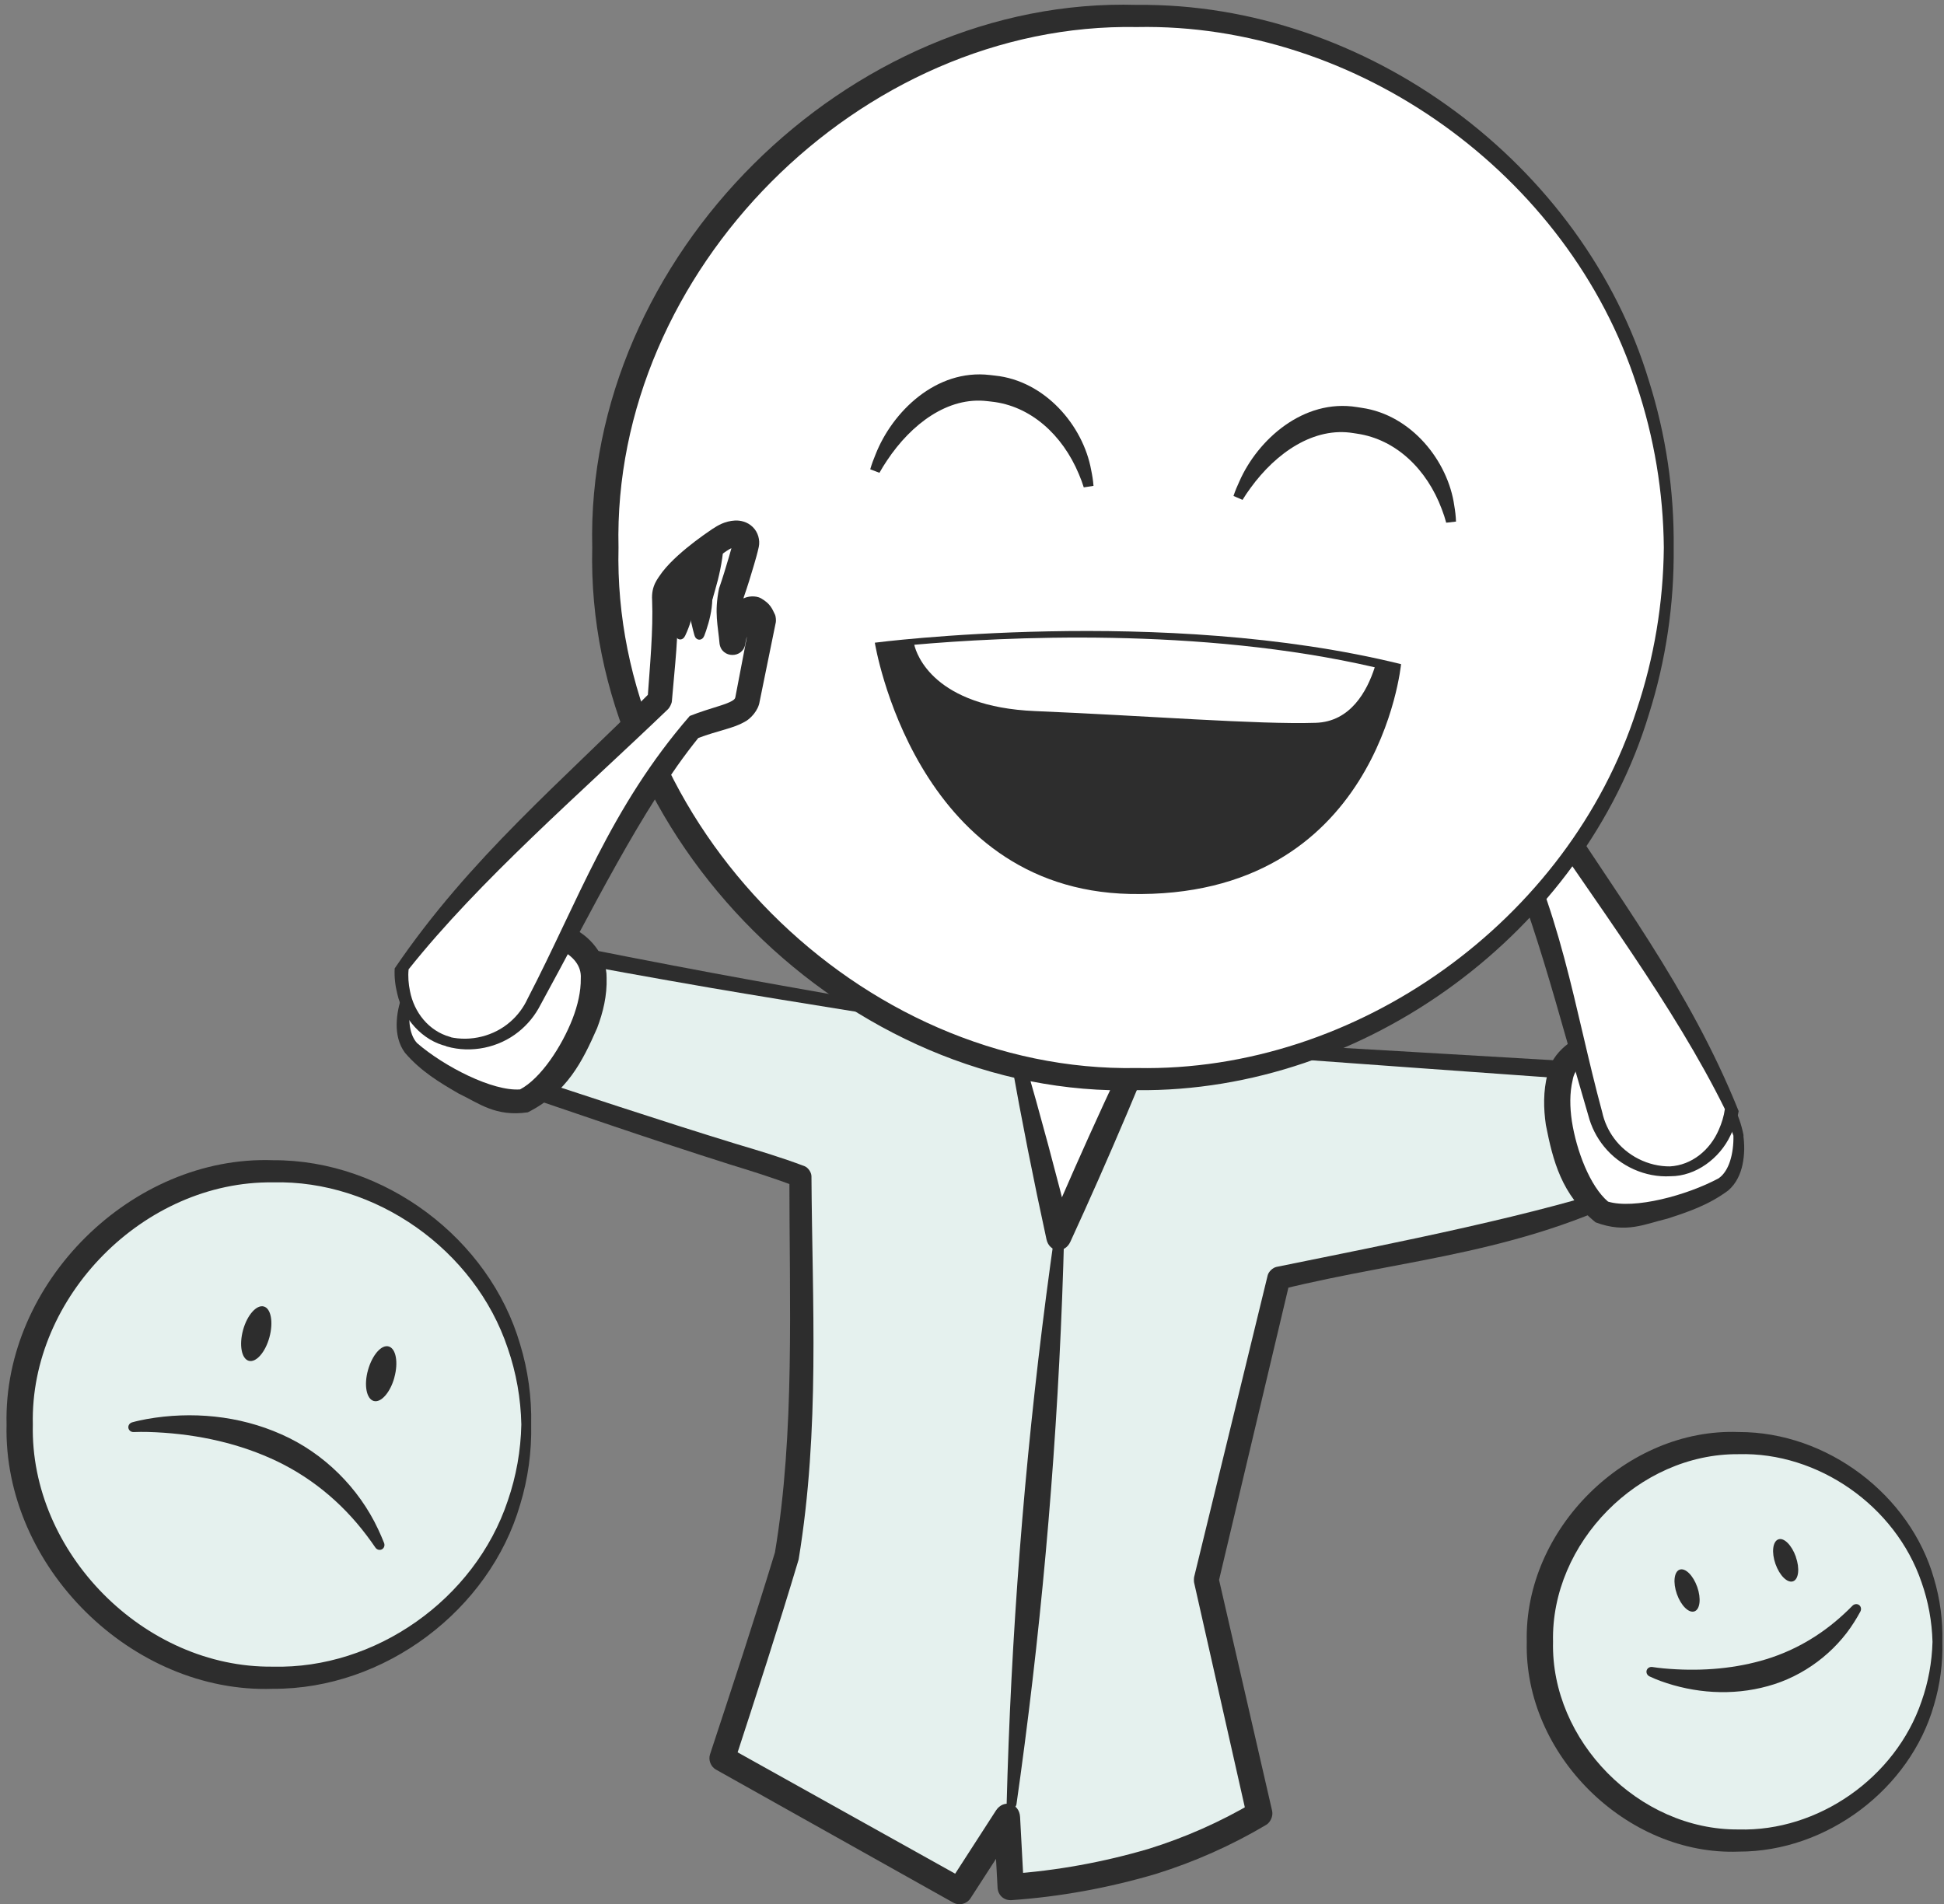
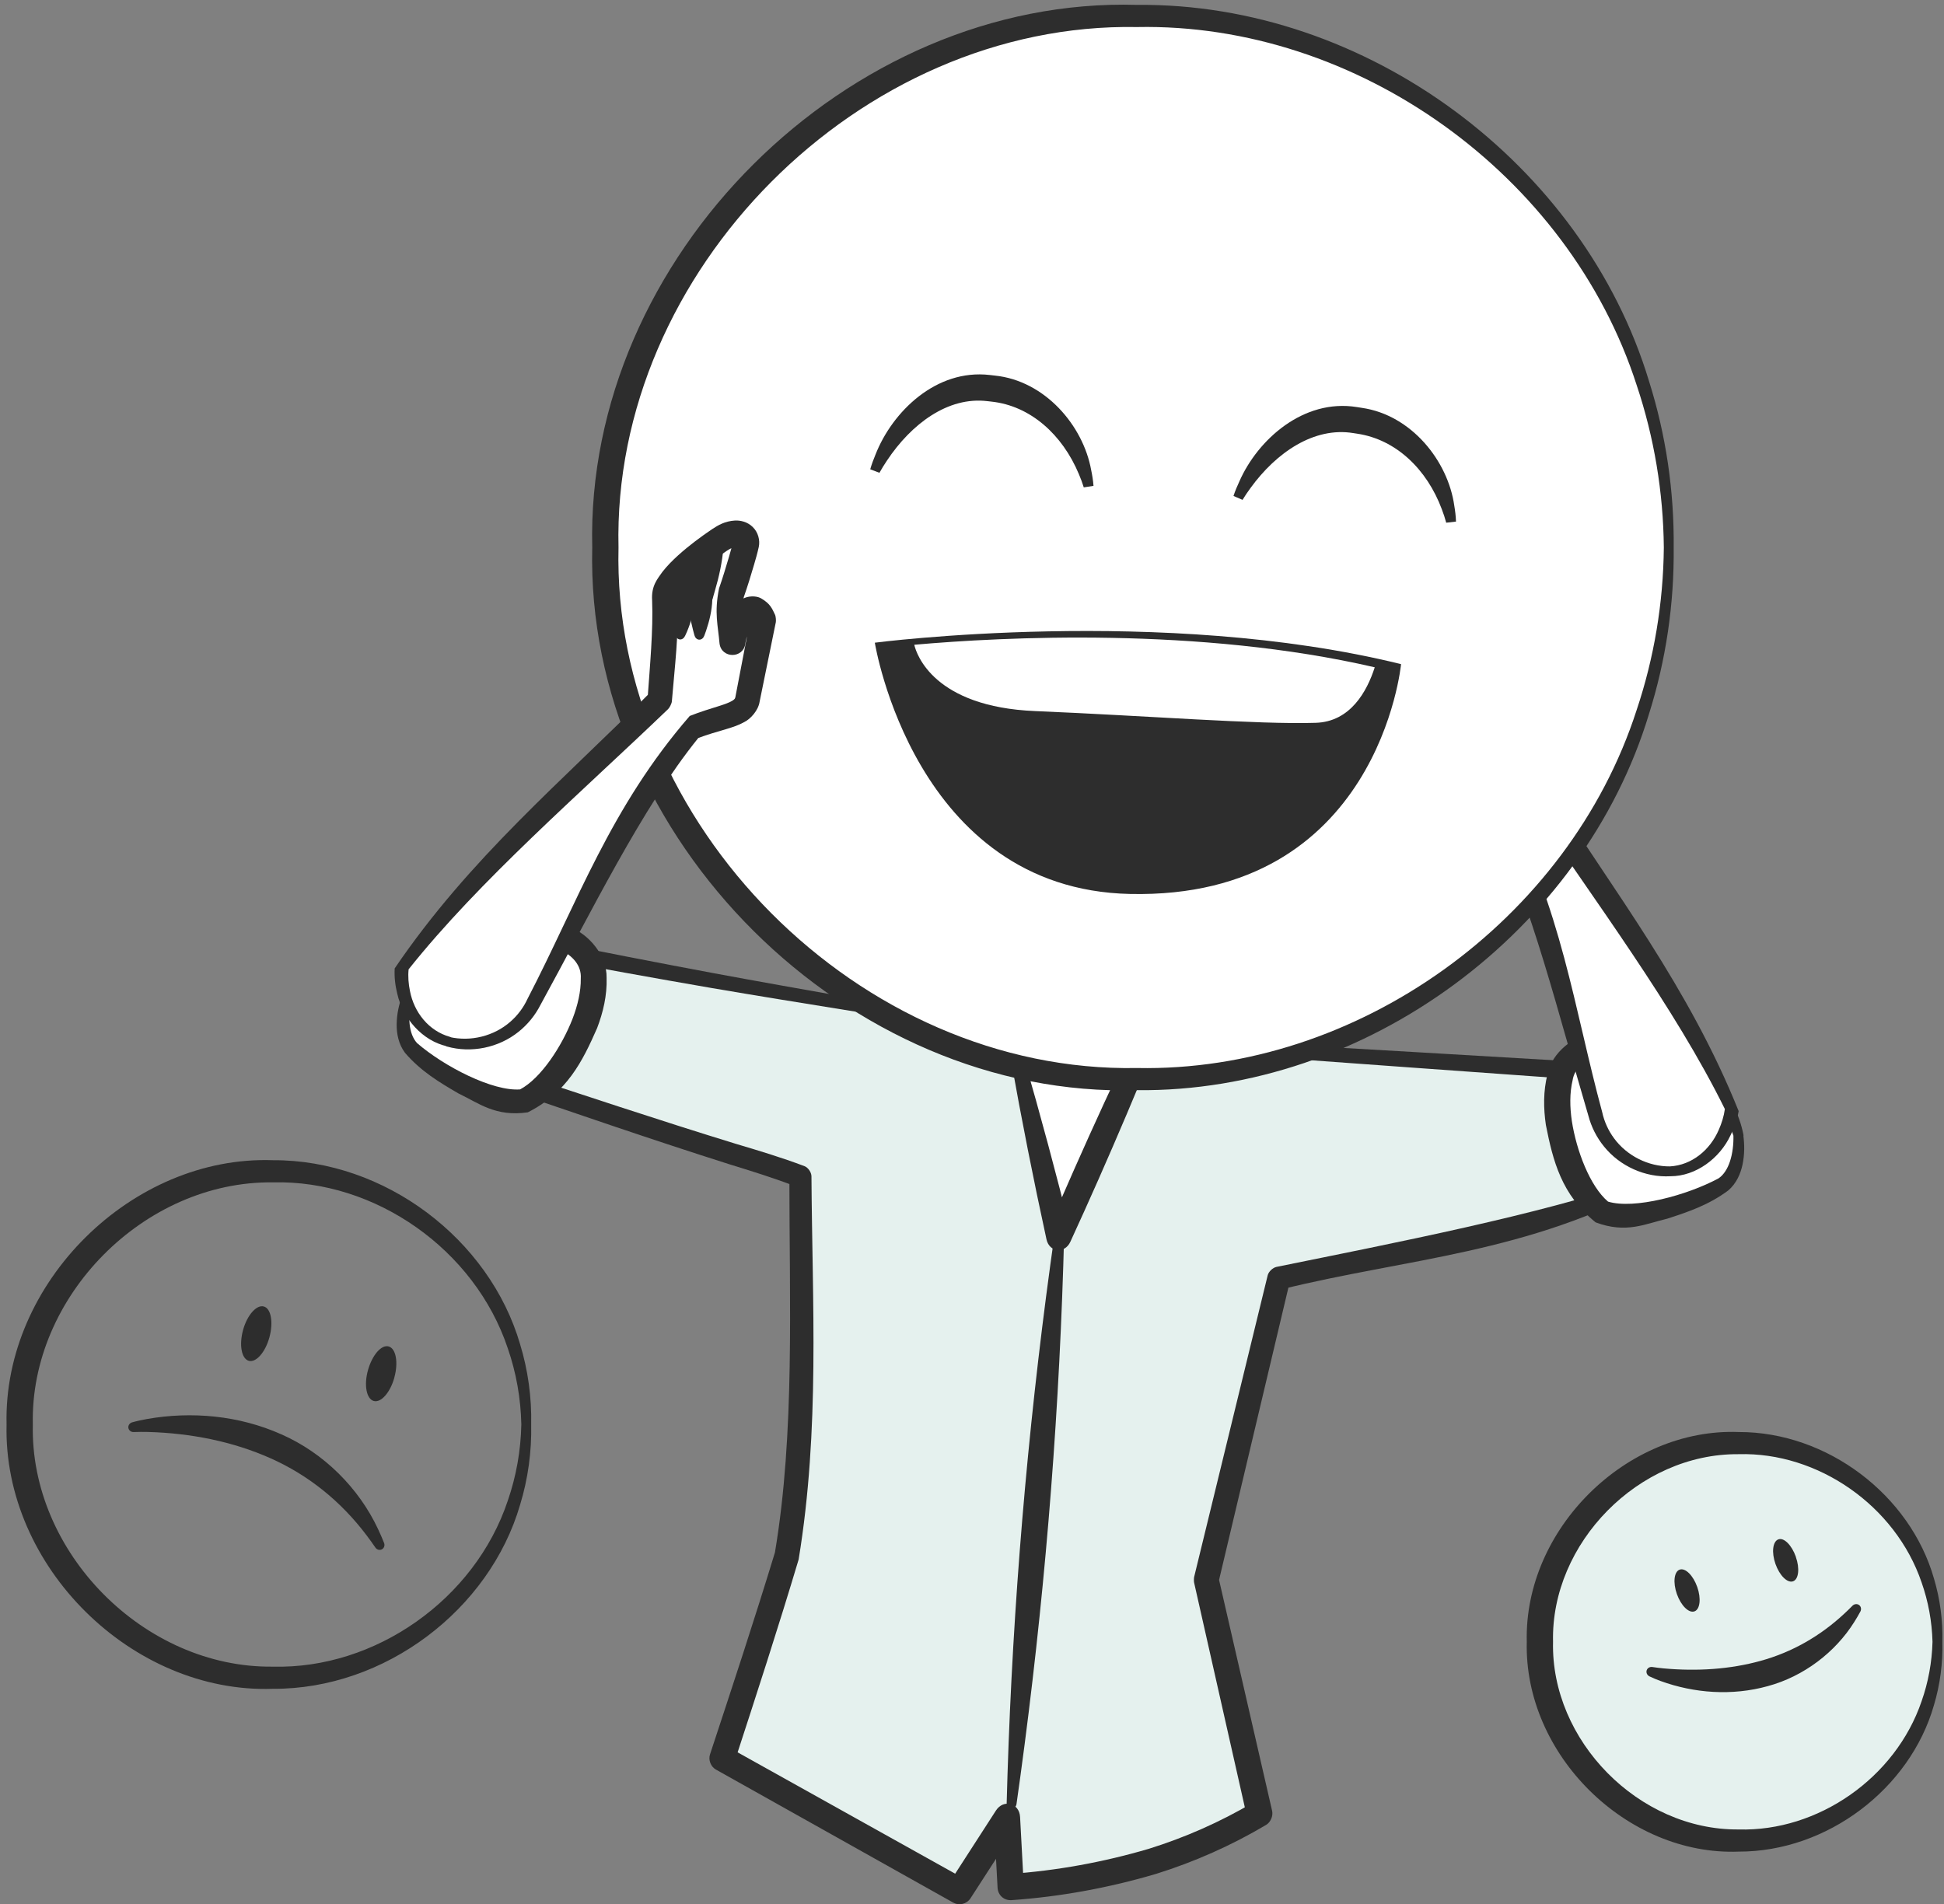
<svg xmlns="http://www.w3.org/2000/svg" width="296" height="290" viewBox="0 0 296 290" fill="none">
  <rect x="0" y="0" width="296" height="290" fill="#808080" stroke="none" />
  <path d="M157.744 157.651C157.744 157.651 122.709 151.884 108.588 149.351C94.466 146.818 82.339 144.419 82.339 144.419L76.194 164.119C76.194 164.119 104.195 173.55 111.579 175.76C118.963 177.97 121.874 179.156 121.874 179.156C121.874 179.156 122.844 226.719 119.799 236.959C116.754 247.2 109.962 267.788 109.962 267.788L146.102 287.999L153.324 276.816L153.89 287.379C161.194 286.867 168.416 285.547 175.45 283.472C181.163 281.693 186.634 279.268 191.781 276.223L183.67 240.597L194.719 194.651C194.719 194.651 250.451 183.575 250.801 179.991C251.152 176.407 243.147 163.229 243.147 163.229L167.635 158.298L157.744 157.597V157.651Z" fill="#E5F1EE" />
  <path d="M157.622 158.391C157.703 157.898 157.785 157.404 157.866 156.911C148.24 155.239 138.592 153.555 128.957 151.855C122.23 150.665 115.475 149.472 108.789 148.23C100.047 146.596 91.294 144.891 82.594 143.127C81.941 142.994 81.284 143.392 81.082 144.027C78.992 150.581 76.904 157.135 74.819 163.689C74.577 164.449 74.981 165.225 75.734 165.484C87.481 169.488 99.213 173.55 111.111 177.325C114.53 178.372 118.033 179.472 121.24 180.713L120.193 179.19C120.192 198.267 121.044 218.279 117.995 236.423C114.871 246.682 111.475 256.964 108.109 267.177C107.826 268.03 108.226 269.051 109.01 269.491C121.045 276.248 133.084 282.999 145.127 289.741C146.051 290.258 147.204 289.971 147.779 289.082C150.188 285.355 152.596 281.628 155.004 277.901L151.327 276.923C151.384 277.984 151.441 279.046 151.498 280.107C151.63 282.567 151.762 285.027 151.894 287.486C151.955 288.634 152.883 289.454 154.03 289.374C161.478 288.851 168.861 287.495 176.012 285.378C176.018 285.377 176.035 285.371 176.041 285.37C181.885 283.546 187.519 281.042 192.783 277.916C193.46 277.517 193.873 276.553 193.7 275.786C190.98 263.915 188.253 252.045 185.52 240.176L185.515 241.041C189.161 225.717 192.796 210.39 196.421 195.06L195.06 196.368C214.213 191.619 232.627 190.945 252.274 180.135C251.098 172.597 247.388 168.086 244.321 162.516C244.135 162.206 243.598 161.885 243.237 161.859C224.505 160.749 205.772 159.655 187.038 158.575C180.588 158.204 174.139 157.834 167.689 157.466C164.395 157.26 161.096 157.054 157.797 156.848C157.344 156.812 156.997 157.142 156.994 157.597C156.994 157.615 156.994 157.633 156.994 157.651C157.494 157.651 157.994 157.651 158.494 157.651C158.494 157.633 158.494 157.615 158.494 157.597L157.691 158.346C160.986 158.607 164.281 158.868 167.576 159.129C174.023 159.603 180.466 160.076 186.909 160.546C205.624 161.912 224.341 163.264 243.058 164.599L241.974 163.942C244.878 169.056 248.598 175.148 249.328 179.847C234.166 185.038 212.811 189.188 194.378 192.934C193.793 193.052 193.154 193.661 193.017 194.241C189.275 209.543 185.544 224.847 181.824 240.154C181.78 240.339 181.776 240.833 181.819 241.019C184.494 252.901 187.175 264.781 189.863 276.66L190.78 274.529C185.77 277.485 180.415 279.851 174.859 281.574L174.888 281.566C168.002 283.591 160.904 284.886 153.75 285.385L155.887 287.272C155.755 284.813 155.624 282.353 155.492 279.893C155.435 278.832 155.378 277.77 155.321 276.709C155.207 274.574 152.804 273.935 151.644 275.731C149.237 279.459 146.831 283.187 144.425 286.916L147.076 286.257C135.026 279.526 122.973 272.802 110.915 266.085L111.815 268.399C115.157 258.145 118.501 247.875 121.603 237.496C124.866 217.591 123.674 198.507 123.555 179.121C123.54 178.529 123.058 177.82 122.508 177.599C118.974 176.266 115.545 175.236 112.047 174.196C100.268 170.578 88.417 166.615 76.654 162.753L77.57 164.548C79.581 157.97 81.589 151.391 83.596 144.812L82.083 145.711C90.829 147.37 99.607 148.958 108.387 150.472C115.11 151.622 121.881 152.715 128.629 153.802C138.293 155.355 147.967 156.883 157.622 158.391ZM157.866 156.911L157.622 158.391C158.111 158.467 158.498 158.146 158.494 157.651H156.994L157.866 156.911Z" fill="#2D2D2D" />
  <path d="M162.023 188.415C162.028 188.221 161.964 188.03 161.836 187.882C161.708 187.734 161.529 187.642 161.337 187.626C161.144 187.61 160.952 187.671 160.802 187.795C160.651 187.92 160.556 188.098 160.528 188.289C160.325 189.721 160.125 191.154 159.929 192.586C158.169 205.481 156.746 218.404 155.658 231.356C154.571 244.307 153.82 257.286 153.405 270.294C153.359 271.739 153.317 273.185 153.279 274.631C153.274 274.825 153.339 275.016 153.466 275.164C153.594 275.312 153.773 275.404 153.965 275.42C154.158 275.436 154.35 275.375 154.5 275.251C154.651 275.126 154.746 274.948 154.774 274.757C154.978 273.325 155.177 271.892 155.373 270.459C157.133 257.565 158.557 244.642 159.644 231.69C160.732 218.739 161.483 205.759 161.897 192.752C161.943 191.306 161.985 189.861 162.023 188.415Z" fill="#2D2D2D" />
  <path d="M153.917 156.979L161.22 188.32L174.291 158.758L167.607 158.327L157.663 157.626L153.917 156.979Z" fill="white" />
  <mask id="mask0_336_5691" style="mask-type:luminance" maskUnits="userSpaceOnUse" x="153" y="156" width="22" height="33">
    <path d="M153.917 156.979L161.247 188.32L174.291 158.757L167.607 158.326L157.663 157.626L153.917 156.979Z" fill="white" />
  </mask>
  <g mask="url(#mask0_336_5691)">
    <path d="M153.917 156.979L161.22 188.319L174.291 158.757L167.607 158.326L157.663 157.625L153.917 156.979Z" fill="#E5F1EE" />
    <path opacity="0.5" d="M153.917 156.979L161.22 188.319L174.291 158.757L167.607 158.326L157.663 157.625L153.917 156.979Z" fill="white" />
  </g>
  <path d="M153.917 156.979L161.22 188.32L174.291 158.758L167.607 158.327L157.663 157.626L153.917 156.979Z" fill="white" />
  <path d="M154.647 156.809C154.16 156.923 153.674 157.036 153.187 157.15C153.427 158.548 153.671 159.945 153.919 161.341C155.552 170.521 157.361 179.659 159.344 188.757C159.794 190.753 162.142 190.964 162.982 189.099C164.416 185.977 165.828 182.846 167.217 179.704C170.184 172.991 173.05 166.234 175.813 159.431C176.365 158.276 175.672 157.217 174.398 157.097C172.166 157.021 169.933 156.956 167.699 156.901C164.533 156.804 161.356 156.728 158.178 156.672C158.029 156.67 157.88 156.667 157.731 156.665L157.827 156.676C156.567 156.528 155.306 156.382 154.045 156.24C153.96 156.733 153.874 157.226 153.789 157.718C155.025 158.007 156.262 158.293 157.499 158.576C157.518 158.578 157.576 158.587 157.595 158.587C157.743 158.606 157.891 158.624 158.04 158.643C161.194 159.033 164.35 159.403 167.507 159.752C169.738 159.985 171.96 160.207 174.184 160.419L172.769 158.085C169.596 164.707 166.526 171.374 163.558 178.086C162.169 181.228 160.803 184.38 159.458 187.541L163.097 187.883C160.854 178.845 158.436 169.849 155.843 160.893C155.448 159.531 155.05 158.169 154.647 156.809ZM153.187 157.15L154.647 156.809L153.789 157.718L154.045 156.24C153.463 156.104 153.083 156.561 153.187 157.15Z" fill="#2D2D2D" />
  <path d="M264.68 172.852C264.68 172.852 265.3 178.08 262.417 180.37C259.533 182.661 247.325 186.622 243.902 184.574C240.48 182.526 235.629 171.666 237.542 164.04C239.456 156.413 250.882 159.243 250.882 159.243C250.882 159.243 262.066 162.8 264.707 172.879L264.68 172.852Z" fill="white" />
  <path d="M265.425 172.764C264.929 172.822 264.432 172.881 263.936 172.94C263.97 174.241 263.809 175.653 263.411 176.866C263.055 177.96 262.469 178.909 261.683 179.447C256.862 182.043 248.837 184.196 244.847 182.995C242.091 180.66 240.028 175.221 239.337 170.735C239.021 168.605 238.99 166.447 239.45 164.518C240.059 160.61 245.918 159.974 250.486 160.844L250.382 160.815C254.945 162.313 259.541 165.222 262.245 169.426C262.969 170.553 263.556 171.777 263.98 173.069L265.239 172.347C265.23 172.338 265.22 172.33 265.211 172.321C264.857 172.675 264.504 173.029 264.15 173.382C264.159 173.392 264.167 173.401 264.176 173.411C264.776 173.986 265.662 173.488 265.435 172.688C265.139 171.228 264.64 169.797 263.963 168.453C261.365 163.387 256.72 159.799 251.382 157.671C251.361 157.666 251.3 157.647 251.279 157.642C248.45 156.957 245.674 156.674 242.661 157.251C239.718 157.694 236.312 160.219 235.635 163.561C234.962 166.192 235.015 168.823 235.38 171.323C236.456 176.76 237.739 181.922 242.957 186.154C247.631 187.911 250.537 186.367 253.862 185.595C257.088 184.546 260.141 183.529 263.15 181.294C264.398 180.224 265.024 178.75 265.32 177.373C265.644 175.811 265.646 174.312 265.425 172.764ZM263.936 172.94L265.425 172.764L264.15 173.382L265.211 172.321C264.686 171.732 263.866 172.154 263.936 172.94Z" fill="#2D2D2D" />
  <path d="M254.332 178.38C248.942 178.542 244.172 174.877 242.905 169.649C239.51 156.579 231.155 125.697 228.029 123.595C224.014 120.927 220.915 120.226 220.968 117.747L221.238 105.378C221.238 105.378 223.017 102.71 224.202 105.189C224.903 106.564 225.227 108.127 225.092 109.663C225.092 109.663 227.059 104.138 226.843 102.414C226.628 100.689 226.224 95.973 226.251 94.733C226.278 93.494 227.921 92.416 230.32 94.922C232.719 97.428 237.462 102.872 236.545 105.459C235.629 108.046 234.012 120.738 234.012 120.738C234.012 120.738 264.277 165.122 263.684 169.056C263.252 171.913 260.827 178.03 254.305 178.38H254.332Z" fill="white" />
  <path d="M254.355 179.13C254.34 178.63 254.325 178.13 254.31 177.631C250.961 177.669 247.706 176.003 245.77 173.365C244.891 172.183 244.273 170.82 243.961 169.393C243.961 169.39 243.958 169.379 243.957 169.376C239.651 153.507 237.812 138.33 229.033 122.103C227.634 121.149 226.159 120.34 224.836 119.574C224.185 119.194 223.564 118.802 223.204 118.461C223.022 118.292 222.927 118.154 222.891 118.072C222.855 117.987 222.842 117.938 222.846 117.788C222.966 113.666 223.08 109.543 223.189 105.42L222.862 106.46C222.903 106.401 223.087 106.185 223.182 106.109C223.28 106.014 223.368 106.013 223.171 106.072C223.075 106.097 222.887 106.11 222.713 106.063C222.538 106.018 222.415 105.934 222.366 105.892C222.27 105.801 222.361 105.884 222.427 106.038C222.432 106.047 222.445 106.074 222.449 106.083C222.983 107.138 223.223 108.347 223.117 109.489C222.912 111.815 226.176 112.527 226.96 110.328C227.758 107.727 228.755 105.938 228.825 102.166C228.637 100.559 228.492 98.838 228.369 97.173C228.311 96.35 228.247 95.417 228.249 94.777C228.249 94.948 228.148 95.173 227.935 95.307C227.718 95.442 227.572 95.386 227.662 95.406C227.839 95.428 228.416 95.798 228.88 96.3C230.277 97.759 231.623 99.301 232.771 100.888C233.34 101.68 233.863 102.494 234.241 103.273C234.64 104.015 234.742 104.912 234.703 104.806C233.278 110.432 232.866 115.285 232.168 120.503C232.124 120.83 232.292 121.511 232.476 121.786C242.856 137.242 254.962 153.345 262.633 168.898C262.493 169.959 262.153 171.064 261.696 172.081C260.385 175.116 257.624 177.446 254.265 177.631C253.366 177.679 253.405 179.131 254.305 179.131C254.314 179.131 254.323 179.131 254.332 179.13C254.332 178.63 254.332 178.13 254.332 177.63C254.323 177.63 254.314 177.63 254.305 177.63L254.345 179.13C258.241 179.137 261.862 176.371 263.477 172.934C264.058 171.768 264.499 170.548 264.734 169.215C257.15 150.322 245.794 135.809 235.548 119.691L235.856 120.973C236.58 115.989 237.253 110.476 238.388 106.111C239.002 103.952 238.253 102.714 237.792 101.581C237.26 100.465 236.639 99.506 235.989 98.587C234.684 96.761 233.257 95.12 231.76 93.544C231.002 92.785 230.168 91.962 228.627 91.53C227.867 91.332 226.763 91.314 225.794 91.932C224.828 92.535 224.265 93.635 224.252 94.69C224.249 95.77 224.32 96.563 224.379 97.46C224.508 99.198 224.65 100.882 224.862 102.661C224.856 103.898 223.956 106.879 223.224 108.997L227.067 109.836C227.231 107.907 226.821 105.983 225.955 104.295L225.978 104.34C225.763 103.911 225.499 103.413 224.91 102.899C224.357 102.361 223.114 102.003 222.282 102.254C220.652 102.769 220.258 103.475 219.614 104.295C219.476 104.506 219.291 105.083 219.287 105.335C219.216 109.459 219.151 113.582 219.091 117.706C219 119.048 219.876 120.545 220.695 121.207C221.515 121.932 222.281 122.351 223.004 122.767C224.449 123.571 225.774 124.268 227.034 125.093C233.149 137.393 237.381 154.806 241.854 169.922L241.85 169.905C242.295 171.614 243.109 173.219 244.212 174.579C246.644 177.614 250.54 179.355 254.355 179.13ZM254.31 177.631L254.355 179.13C255.253 179.082 255.232 177.63 254.332 177.63V179.13L254.31 177.631Z" fill="#2D2D2D" />
  <path d="M233.465 99.871C233.639 99.9 233.821 99.901 233.989 99.847C234.157 99.792 234.296 99.688 234.381 99.546C234.466 99.404 234.493 99.232 234.462 99.058C234.431 98.885 234.344 98.724 234.237 98.585C234.021 98.365 233.843 98.197 233.595 98.029C233.167 97.785 232.536 97.287 231.359 97.864C230.236 98.629 230.25 99.573 230.164 100.12C230.161 100.143 230.176 100.21 230.174 100.233C230.088 101.523 230.277 102.844 230.738 104.072C230.903 104.514 231.103 104.944 231.336 105.356L231.225 103.95C230.901 105.431 230.777 106.971 230.852 108.571C230.862 108.797 230.877 109.025 230.896 109.253C230.911 109.429 230.954 109.606 231.049 109.755C231.143 109.904 231.279 110.013 231.437 110.06C231.596 110.108 231.769 110.091 231.929 110.018C232.09 109.945 232.224 109.821 232.333 109.683C232.474 109.502 232.611 109.32 232.744 109.136C233.685 107.84 234.426 106.484 234.968 105.069C235.044 104.722 235.035 103.971 234.857 103.663C234.732 103.331 234.608 103 234.484 102.669C234.14 101.75 233.792 100.825 233.432 99.84L233.442 99.952C233.395 99.859 233.362 99.793 233.311 99.81C233.264 99.816 233.152 99.985 232.929 100.074C232.704 100.161 232.588 100.072 232.632 100.016C232.669 99.955 232.798 99.913 232.943 99.893C233.1 99.867 233.31 99.877 233.465 99.871Z" fill="#2D2D2D" />
  <path d="M231.925 98.241C232.1 98.266 232.284 98.262 232.45 98.201C232.617 98.141 232.753 98.03 232.834 97.884C232.914 97.737 232.935 97.563 232.896 97.39C232.858 97.217 232.763 97.06 232.648 96.926C232.35 96.682 232.112 96.531 231.768 96.407C231.102 96.122 229.972 96.309 229.327 96.921C228.665 97.508 228.363 98.158 228.139 98.754C228.133 98.769 228.13 98.816 228.124 98.83C227.707 100.098 227.648 101.498 227.948 102.81C228.124 103.586 228.422 104.332 228.826 105.011L228.692 103.73C228.502 105.11 228.464 106.527 228.58 107.981C228.598 108.218 228.621 108.456 228.648 108.695C228.668 108.87 228.719 109.046 228.821 109.192C228.922 109.338 229.064 109.44 229.226 109.48C229.388 109.521 229.562 109.496 229.719 109.414C229.877 109.332 230.004 109.2 230.104 109.055C230.239 108.856 230.37 108.656 230.497 108.455C231.276 107.222 231.903 105.95 232.377 104.641C232.421 104.327 232.411 103.63 232.244 103.36C232.088 102.881 231.958 102.404 231.849 101.925C231.665 101.112 231.538 100.29 231.49 99.409L231.475 99.484C231.457 99.16 231.469 98.904 231.429 98.775C231.388 98.664 231.257 98.51 231.518 98.366C231.621 98.299 231.826 98.282 231.925 98.241Z" fill="#2D2D2D" />
  <path d="M230.25 95.69C230.425 95.659 230.599 95.591 230.735 95.473C230.872 95.356 230.961 95.199 230.983 95.029C231.005 94.859 230.959 94.685 230.857 94.536C230.755 94.387 230.604 94.278 230.442 94.203C230.093 94.081 229.808 94.004 229.464 93.955C228.811 93.874 228.008 93.873 227.165 94.444C226.293 95.019 225.897 96.204 225.891 97.01C225.89 97.023 225.897 97.063 225.896 97.076C225.821 98.502 225.936 99.924 226.214 101.3C226.339 101.92 226.497 102.531 226.685 103.131L226.661 102.343C226.474 104.133 226.472 105.955 226.656 107.811C226.684 108.086 226.715 108.363 226.751 108.64C226.774 108.817 226.833 108.994 226.945 109.136C227.056 109.277 227.209 109.373 227.377 109.403C227.546 109.433 227.722 109.395 227.875 109.3C228.029 109.205 228.145 109.06 228.228 108.902C228.356 108.653 228.481 108.404 228.601 108.155C229.411 106.475 230.035 104.763 230.473 103.018C230.491 102.848 230.501 102.393 230.449 102.23C230.355 101.651 230.25 101.078 230.135 100.509C229.881 99.246 229.579 98.005 229.244 96.751L229.249 96.817C229.168 96.578 229.066 96.632 229.007 96.508C228.963 96.373 229.241 96.096 229.63 95.923C229.82 95.831 230.07 95.754 230.25 95.69Z" fill="#2D2D2D" />
  <path d="M173.134 164.336C217.845 164.336 254.09 128.093 254.09 83.384C254.09 38.675 217.845 2.432 173.134 2.432C128.422 2.432 92.177 38.675 92.177 83.384C92.177 128.093 128.422 164.336 173.134 164.336Z" fill="#E5F1EE" />
  <path d="M173.134 164.336C217.845 164.336 254.09 128.093 254.09 83.384C254.09 38.675 217.845 2.432 173.134 2.432C128.422 2.432 92.177 38.675 92.177 83.384C92.177 128.093 128.422 164.336 173.134 164.336Z" fill="white" />
  <path d="M254.84 83.384C254.34 83.384 253.84 83.384 253.34 83.384C253.26 91.797 251.87 100.162 249.209 108.104C238.866 140.209 206.589 163.311 173.134 162.649C130.916 163.441 93.163 125.418 94.177 83.384C94.177 83.384 94.177 83.384 94.177 83.384C93.163 41.35 130.916 3.327 173.134 4.119C206.589 3.457 238.866 26.559 249.209 58.664C251.87 66.606 253.26 74.971 253.34 83.384C253.84 83.384 254.34 83.384 254.84 83.384C254.927 74.817 253.67 66.241 251.087 58.054C241.102 24.967 208.044 0.397 173.134 0.744C129.109 -0.561 89.093 39.175 90.177 83.384V83.384C89.093 127.594 129.109 167.329 173.134 166.024C208.044 166.372 241.102 141.801 251.087 108.714C253.67 100.527 254.927 91.951 254.84 83.384ZM253.34 83.384H254.84H253.34Z" fill="#2D2D2D" />
  <path d="M133.204 97.876C133.204 97.876 177.045 92.183 213.33 101.143C213.33 101.143 209.93 136.964 172.054 136.142C139.209 135.438 133.204 97.876 133.204 97.876Z" fill="#2D2D2D" />
  <path d="M139.214 98.209C139.55 99.655 142.204 107.648 157.608 108.291C174.576 108.994 191.504 110.359 200.335 110.078C205.602 109.917 208.136 105.318 209.324 101.623C182.614 95.438 152.598 97.004 139.234 98.189L139.214 98.209Z" fill="white" />
  <path d="M61.992 151.752C61.992 151.752 60.267 156.71 62.585 159.594C64.903 162.477 76.006 168.918 79.779 167.651C83.552 166.385 90.613 156.791 90.397 148.949C90.181 141.107 78.404 141.404 78.404 141.404C78.404 141.404 66.708 142.482 61.992 151.752Z" fill="white" />
  <path d="M62.7 151.998C62.228 151.834 61.756 151.67 61.284 151.505C60.735 152.97 60.416 154.435 60.397 156.028C60.39 157.441 60.684 159.014 61.665 160.333C64.122 163.184 66.895 164.821 69.825 166.532C72.912 167.995 75.426 170.115 80.365 169.396C86.356 166.377 88.698 161.624 90.92 156.565C91.822 154.193 92.45 151.624 92.362 148.895C92.425 145.481 89.632 142.286 86.856 141.226C84.039 140.018 81.27 139.698 78.363 139.756C78.341 139.756 78.275 139.761 78.253 139.763C72.602 140.693 67.311 143.186 63.689 147.558C62.73 148.734 61.929 150.036 61.324 151.412C61.769 151.638 62.215 151.865 62.66 152.092C63.355 150.909 64.198 149.831 65.157 148.879C68.694 145.371 73.793 143.528 78.556 143.045L78.446 143.051C83.091 143.187 88.684 145.066 88.432 149.003C88.462 150.997 87.959 153.111 87.185 155.133C85.541 159.355 82.369 164.219 79.193 165.906C75.036 166.227 67.634 162.43 63.505 158.855C62.852 158.15 62.483 157.092 62.37 155.943C62.243 154.673 62.387 153.26 62.7 151.998ZM61.284 151.505L62.7 151.998L62.66 152.092L61.324 151.412C61.313 151.429 61.292 151.486 61.284 151.505Z" fill="#2D2D2D" />
  <path d="M68.245 158.651C73.5 159.971 78.944 157.438 81.315 152.561C87.433 140.461 102.12 112.084 105.678 110.71C110.178 108.958 113.331 108.958 113.816 106.506C114.302 104.054 116.215 94.379 116.215 94.379C116.215 94.379 115.029 91.388 113.358 93.571C112.388 94.757 111.741 96.212 111.526 97.748C111.526 97.748 110.771 91.927 111.364 90.283C111.957 88.64 113.331 84.112 113.574 82.9C113.816 81.687 112.442 80.286 109.558 82.226C106.675 84.166 100.881 88.451 101.231 91.173C101.581 93.894 100.449 106.641 100.449 106.641C100.449 106.641 61.426 143.56 61.157 147.548C60.914 150.432 61.992 156.872 68.299 158.624L68.245 158.651Z" fill="white" />
  <path d="M68.427 157.923C68.305 158.408 68.184 158.893 68.062 159.378C71.735 160.416 75.921 159.576 78.954 157.134C80.339 156.033 81.487 154.624 82.293 153.036L82.286 153.051C89.87 139.224 97.697 123.064 106.326 112.388C107.736 111.85 109.177 111.454 110.761 110.98C111.556 110.729 112.395 110.485 113.354 109.948C114.302 109.471 115.463 108.184 115.659 106.871C116.487 102.84 117.313 98.789 118.129 94.758C118.18 94.508 118.122 93.898 118.029 93.66C117.572 92.724 117.337 91.956 115.857 91.106C115.1 90.682 113.799 90.767 113.142 91.182C112.455 91.564 112.095 91.999 111.796 92.375L111.835 92.325C110.627 93.793 109.833 95.58 109.562 97.472L113.492 97.493C113.224 95.269 112.981 92.152 113.243 90.961C113.842 89.257 114.324 87.659 114.815 85.996C115.065 85.123 115.305 84.341 115.534 83.292C115.752 82.256 115.435 81.051 114.612 80.256C113.791 79.446 112.709 79.237 111.927 79.27C110.335 79.369 109.347 79.993 108.446 80.572C106.652 81.79 104.907 83.083 103.241 84.585C102.41 85.342 101.597 86.144 100.838 87.12C100.147 88.127 99.147 89.18 99.293 91.422C99.475 95.92 98.955 101.455 98.598 106.477L99.172 105.291C85.724 118.86 71.531 130.63 60.097 147.477L60.098 147.459C60.019 148.822 60.183 150.112 60.5 151.379C61.339 155.088 64.313 158.518 68.097 159.348L67.963 157.952C67.945 157.961 67.927 157.971 67.909 157.98C68.133 158.427 68.356 158.875 68.58 159.322C68.598 159.313 68.616 159.305 68.635 159.296C69.318 158.943 69.244 158.096 68.5 157.9C65.268 156.997 63.048 154.161 62.423 150.929C62.196 149.841 62.108 148.69 62.215 147.637C62.216 147.634 62.217 147.623 62.217 147.62C73.025 134.044 88.289 120.888 101.727 107.991C101.965 107.763 102.275 107.134 102.301 106.805C102.733 101.557 103.37 96.733 103.169 90.923C103.109 91.022 103.396 90.172 103.945 89.534C104.479 88.855 105.164 88.174 105.89 87.523C107.35 86.221 108.994 85.007 110.671 83.88C111.233 83.488 111.876 83.248 112.058 83.262C112.152 83.261 112 83.288 111.812 83.107C111.628 82.929 111.576 82.678 111.614 82.507C111.471 83.162 111.209 84.07 110.975 84.875C110.508 86.464 110.007 88.113 109.485 89.606C108.727 93.327 109.332 95.285 109.559 98.003C109.86 100.313 113.166 100.331 113.489 98.024C113.646 96.866 114.139 95.732 114.881 94.817C114.889 94.807 114.913 94.777 114.921 94.767C115.017 94.63 115.123 94.568 115.008 94.639C114.949 94.671 114.808 94.728 114.625 94.735C114.443 94.744 114.26 94.691 114.173 94.646C113.995 94.547 114.083 94.569 114.159 94.684C114.237 94.779 114.372 95.03 114.401 95.099L114.301 94.001C113.521 98.039 112.743 102.1 111.974 106.142C111.944 106.294 111.918 106.346 111.866 106.421C111.813 106.494 111.694 106.606 111.483 106.732C111.063 106.986 110.374 107.236 109.657 107.467C108.201 107.931 106.586 108.405 105.025 109.034C92.91 122.995 87.935 137.472 80.345 152.07C80.343 152.073 80.339 152.082 80.337 152.085C79.722 153.427 78.819 154.639 77.695 155.612C75.235 157.771 71.694 158.681 68.427 157.923ZM68.062 159.378L68.427 157.923L68.58 159.322L67.909 157.98C67.207 158.311 67.312 159.179 68.062 159.378Z" fill="#2D2D2D" />
  <path d="M110.223 82.542C110.236 82.365 110.214 82.181 110.136 82.019C110.058 81.858 109.931 81.733 109.774 81.668C109.617 81.603 109.439 81.602 109.27 81.66C109.1 81.719 108.955 81.834 108.838 81.968C108.664 82.17 108.497 82.372 108.331 82.583C106.864 84.445 105.723 86.446 105.039 88.762C104.844 89.554 104.611 90.083 104.67 91.509C104.882 92.851 105.129 94.454 105.533 95.988C105.597 96.241 105.665 96.496 105.736 96.742C105.784 96.913 105.866 97.079 105.994 97.205C106.122 97.331 106.283 97.406 106.453 97.415C106.622 97.424 106.791 97.365 106.931 97.253C107.071 97.141 107.169 96.984 107.234 96.819C107.33 96.571 107.421 96.322 107.506 96.071C108.026 94.517 108.401 93.019 108.463 91.272C108.49 91.371 108.547 91.017 108.626 90.764C108.703 90.487 108.794 90.176 108.883 89.867C109.475 87.856 109.967 85.635 110.164 83.319C110.188 83.058 110.209 82.797 110.223 82.542Z" fill="#2D2D2D" />
  <path d="M106.091 85.515C106.078 85.34 106.038 85.164 105.95 85.013C105.862 84.862 105.733 84.751 105.578 84.698C105.424 84.645 105.253 84.654 105.091 84.719C104.929 84.784 104.79 84.9 104.672 85.029C104.529 85.191 104.391 85.355 104.257 85.522C103.056 87.024 102.263 88.741 101.9 90.533C101.856 90.748 101.819 90.964 101.787 91.181C101.77 91.254 101.756 91.475 101.752 91.551C101.812 93.003 102.078 94.597 102.613 96.155C102.68 96.353 102.752 96.554 102.827 96.747C102.89 96.911 102.977 97.069 103.105 97.189C103.232 97.308 103.388 97.379 103.551 97.385C103.713 97.392 103.874 97.335 104.011 97.227C104.148 97.119 104.249 96.969 104.326 96.811C104.417 96.622 104.504 96.427 104.587 96.234C105.239 94.697 105.638 93.192 105.723 91.551L105.688 91.921C105.736 91.724 105.78 91.526 105.82 91.328C106.156 89.672 106.244 87.977 106.135 86.135C106.123 85.93 106.108 85.724 106.091 85.515Z" fill="#2D2D2D" />
  <path d="M264.735 280.297C281.45 280.297 295 266.748 295 250.034C295 233.32 281.45 219.771 264.735 219.771C248.021 219.771 234.471 233.32 234.471 250.034C234.471 266.748 248.021 280.297 264.735 280.297Z" fill="#E5F1EE" />
  <path d="M295.75 250.034C295.25 250.034 294.75 250.034 294.25 250.034C294.167 253.131 293.606 256.192 292.587 259.084C288.608 270.778 276.787 278.955 264.735 278.609C249.519 278.745 236.114 265.067 236.471 250.034C236.471 250.034 236.471 250.034 236.471 250.034C236.114 235.001 249.519 221.323 264.735 221.459C276.787 221.113 288.608 229.29 292.587 240.984C293.606 243.876 294.167 246.937 294.25 250.034C294.75 250.034 295.25 250.034 295.75 250.034C295.834 246.783 295.406 243.511 294.465 240.374C290.844 227.697 278.241 218.052 264.735 218.084C247.711 217.435 232.044 232.826 232.471 250.034C232.471 250.034 232.471 250.034 232.471 250.034C232.044 267.242 247.711 282.633 264.735 281.984C278.241 282.016 290.844 272.371 294.465 259.694C295.406 256.557 295.834 253.285 295.75 250.034ZM294.25 250.034H295.75H294.25Z" fill="#2D2D2D" />
  <path d="M251.635 253.876C251.451 253.842 251.256 253.863 251.088 253.952C250.92 254.04 250.793 254.186 250.733 254.362C250.674 254.538 250.686 254.731 250.766 254.904C250.845 255.076 250.987 255.212 251.154 255.296C251.711 255.565 252.288 255.795 252.845 256.003C257.96 257.864 263.73 258.296 269.177 256.78C274.627 255.306 279.448 251.634 282.343 247.002C282.662 246.498 282.968 245.977 283.261 245.436C283.349 245.271 283.387 245.079 283.353 244.892C283.32 244.704 283.219 244.539 283.069 244.429C282.92 244.32 282.732 244.273 282.543 244.297C282.354 244.321 282.182 244.415 282.051 244.549C281.641 244.968 281.231 245.365 280.821 245.743C277.073 249.235 272.771 251.637 268.1 252.928C263.431 254.224 258.397 254.547 253.295 254.08C252.75 254.03 252.137 253.951 251.635 253.876Z" fill="#2D2D2D" />
  <path d="M273.44 237.102C274.06 238.853 273.871 240.524 273.009 240.821C272.147 241.117 270.961 239.931 270.341 238.18C269.721 236.428 269.91 234.757 270.772 234.434C271.635 234.111 272.82 235.323 273.44 237.075V237.102Z" fill="#2D2D2D" />
  <path d="M258.427 241.68C259.047 243.431 258.859 245.102 257.996 245.398C257.134 245.695 255.948 244.509 255.328 242.758C254.708 241.006 254.897 239.335 255.759 239.039C256.622 238.742 257.808 239.928 258.427 241.68Z" fill="#2D2D2D" />
-   <path d="M41.565 255.502C62.864 255.502 80.13 238.237 80.13 216.939C80.13 195.642 62.864 178.376 41.565 178.376C20.266 178.376 3 195.642 3 216.939C3 238.237 20.266 255.502 41.565 255.502Z" fill="#E5F1EE" />
  <path d="M80.88 216.939C80.38 216.939 79.88 216.939 79.38 216.939C79.298 220.907 78.601 224.836 77.313 228.555C72.292 243.592 57.121 254.212 41.565 253.815C21.927 254.057 4.536 236.393 5 216.939C4.536 197.485 21.927 179.821 41.565 180.064C57.121 179.666 72.292 190.287 77.313 205.323C78.601 209.042 79.298 212.972 79.38 216.939C79.88 216.939 80.38 216.939 80.88 216.939C80.965 212.818 80.401 208.677 79.191 204.713C74.528 188.694 58.576 176.606 41.565 176.689C20.12 175.933 0.466 195.31 1 216.939C0.466 238.569 20.12 257.946 41.565 257.19C58.576 257.273 74.528 245.184 79.191 229.165C80.401 225.201 80.965 221.061 80.88 216.939ZM79.38 216.939H80.88H79.38Z" fill="#2D2D2D" />
  <path d="M20.115 216.611C19.933 216.665 19.77 216.778 19.664 216.938C19.558 217.098 19.517 217.29 19.55 217.475C19.584 217.66 19.69 217.825 19.845 217.938C20 218.051 20.192 218.099 20.381 218.087C21.038 218.061 21.824 218.056 22.525 218.074C29.069 218.257 35.462 219.526 41.199 222.085C46.94 224.634 51.95 228.654 55.876 233.894C56.306 234.462 56.732 235.054 57.152 235.673C57.259 235.829 57.415 235.951 57.6 236.004C57.784 236.057 57.98 236.038 58.146 235.95C58.313 235.863 58.439 235.712 58.499 235.53C58.56 235.348 58.548 235.15 58.479 234.974C58.193 234.252 57.889 233.552 57.567 232.873C54.653 226.632 49.319 221.281 42.835 218.435C36.362 215.543 29.127 214.911 22.364 216.105C21.628 216.242 20.856 216.402 20.115 216.611Z" fill="#2D2D2D" />
  <path d="M60.052 209.77C59.432 212.061 58.004 213.677 56.899 213.354C55.794 213.031 55.389 210.929 56.036 208.638C56.683 206.348 58.084 204.731 59.189 205.054C60.294 205.377 60.672 207.479 60.052 209.743V209.77Z" fill="#2D2D2D" />
  <path d="M41.025 203.652C40.405 205.942 38.977 207.559 37.872 207.236C36.767 206.912 36.39 204.811 37.01 202.547C37.629 200.283 39.058 198.666 40.163 198.963C41.268 199.259 41.645 201.361 41.025 203.652Z" fill="#2D2D2D" />
  <path d="M132.504 71.466C132.971 71.646 133.437 71.826 133.904 72.005C134.237 71.403 134.647 70.743 135.059 70.131C138.749 64.579 144.33 60.358 150.354 61.093C150.546 61.111 150.74 61.133 150.938 61.159C156.906 61.787 161.766 66.208 164.261 72.177C164.547 72.843 164.819 73.564 165.018 74.222C165.512 74.145 166.006 74.069 166.5 73.992C166.437 73.145 166.311 72.375 166.146 71.588C164.924 64.809 159.109 57.975 151.475 57.197C151.222 57.162 150.971 57.133 150.722 57.11C142.503 56.147 135.85 62.752 133.318 69.199C133.008 69.94 132.733 70.677 132.504 71.466Z" fill="#2D2D2D" />
  <path d="M187.815 75.529C188.273 75.727 188.732 75.926 189.191 76.124C189.547 75.537 189.983 74.895 190.419 74.303C194.328 68.915 200.08 64.973 206.063 65.956C206.253 65.982 206.446 66.011 206.641 66.045C212.574 66.918 217.269 71.484 219.53 77.536C219.79 78.211 220.032 78.939 220.205 79.603C220.702 79.547 221.199 79.49 221.695 79.433C221.666 78.584 221.57 77.813 221.436 77.02C220.479 70.199 214.907 63.191 207.34 62.109C207.09 62.064 206.842 62.025 206.595 61.992C198.455 60.686 191.505 66.964 188.718 73.299C188.378 74.027 188.074 74.75 187.815 75.529Z" fill="#2D2D2D" />
</svg>